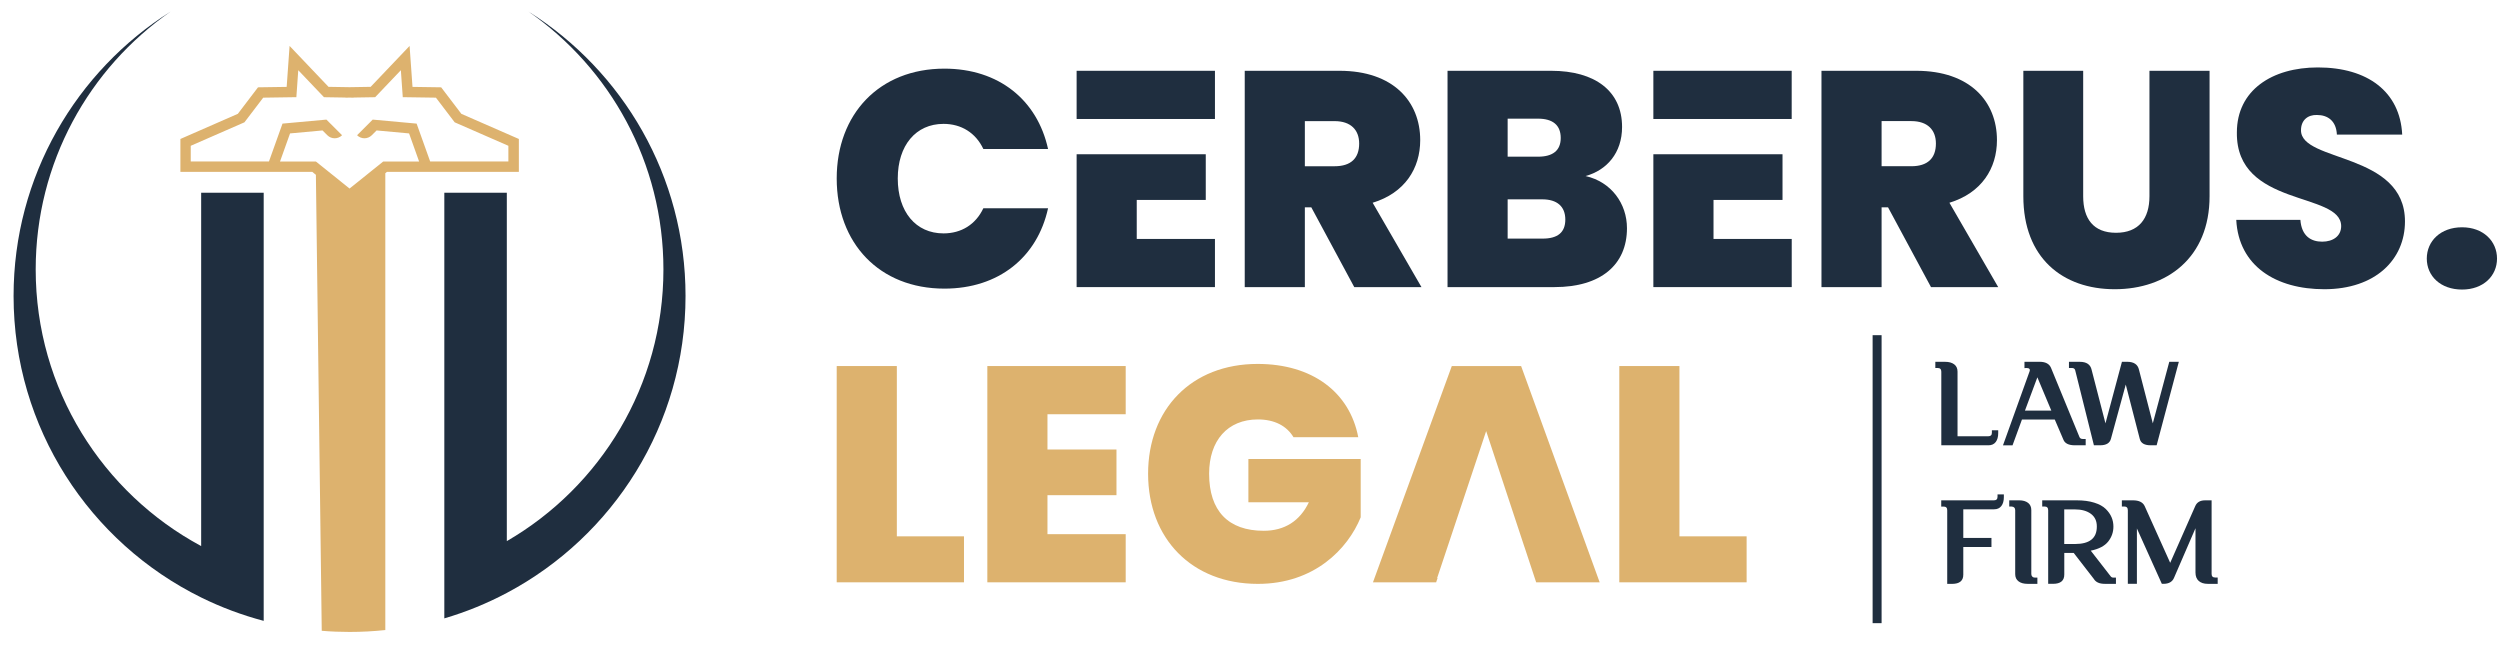
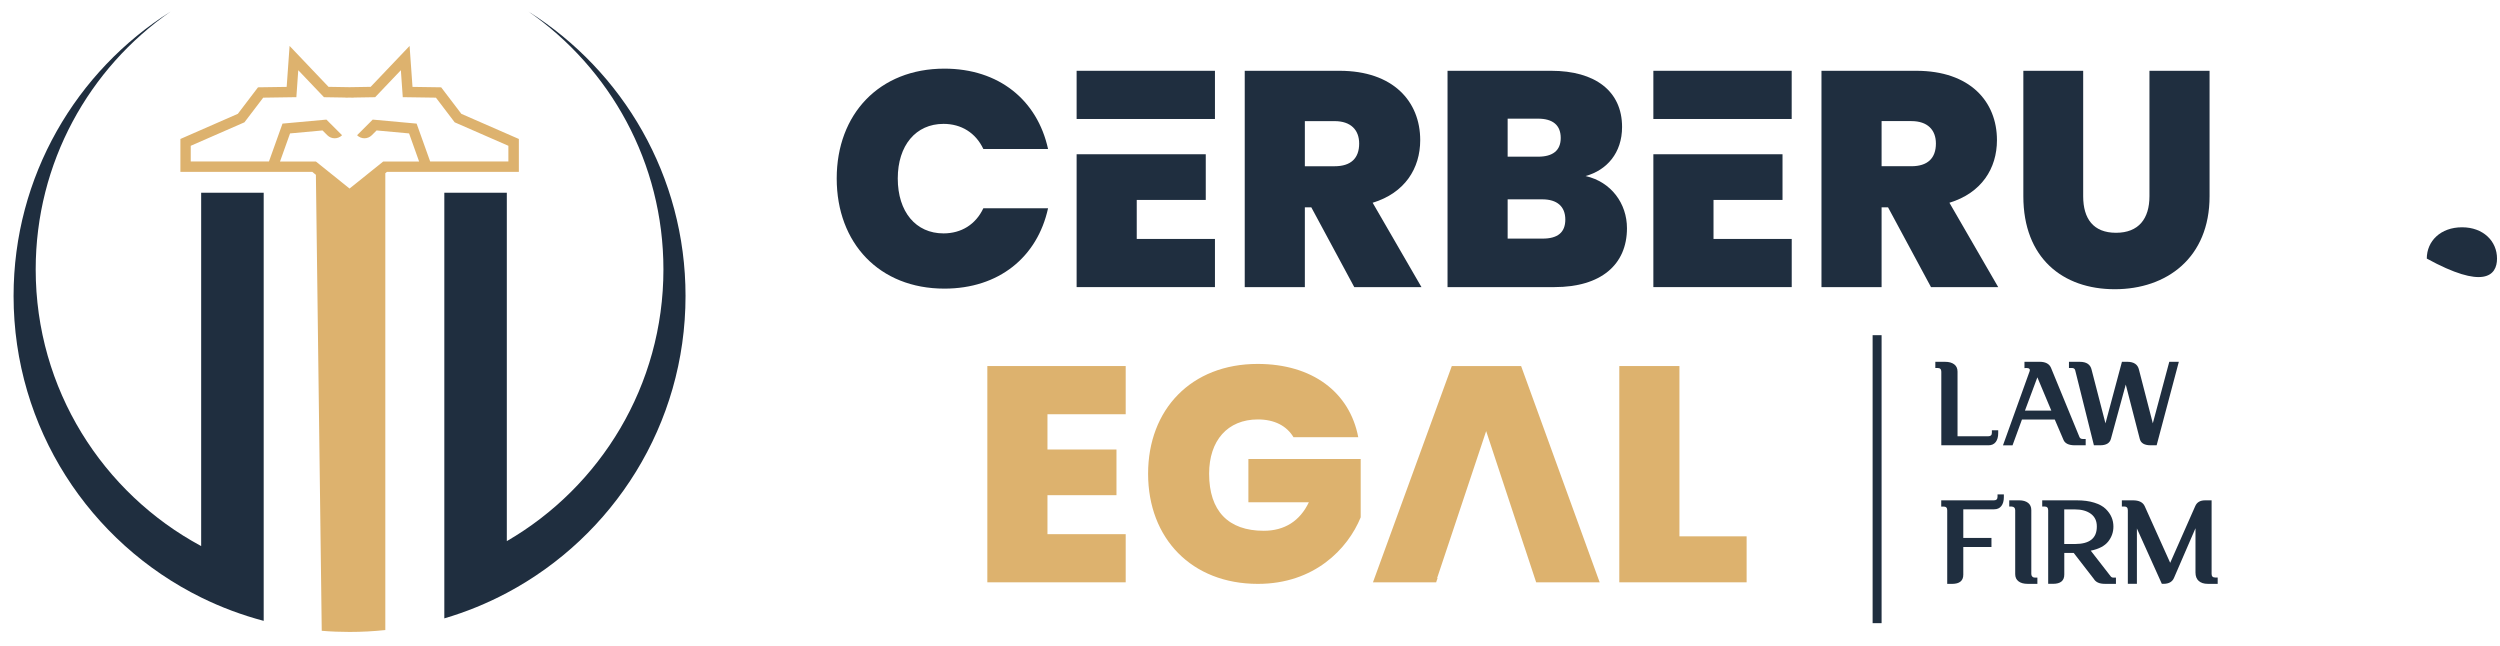
<svg xmlns="http://www.w3.org/2000/svg" width="151" height="39" viewBox="0 0 151 39" fill="none">
  <path d="M116.894 22.229V21.854H117.492C117.717 21.854 117.898 21.904 118.033 22.005C118.167 22.106 118.235 22.253 118.235 22.445V26.35H120.094C120.238 26.35 120.31 26.279 120.31 26.14V25.989H120.692V26.162C120.692 26.387 120.642 26.566 120.541 26.699C120.44 26.83 120.293 26.896 120.102 26.896H117.255V22.451C117.255 22.302 117.183 22.227 117.039 22.227H116.894V22.229Z" fill="#1F2E3F" />
  <path d="M121.557 26.898H120.98L122.587 22.429C122.634 22.294 122.57 22.227 122.392 22.227L122.278 22.235V21.852H123.193C123.552 21.852 123.784 21.978 123.885 22.227L125.6 26.399C125.634 26.475 125.698 26.514 125.794 26.514H125.975V26.896H125.326C124.947 26.896 124.714 26.781 124.627 26.55L124.108 25.34H122.126L121.557 26.898ZM122.307 24.801H123.9L123.057 22.79L122.307 24.801Z" fill="#1F2E3F" />
  <path d="M124.965 22.229V21.854H125.621C126.025 21.854 126.263 22.015 126.334 22.336L127.17 25.571L128.165 21.852H128.482C128.886 21.852 129.123 22.013 129.195 22.334L130.03 25.569L131.025 21.851H131.602L130.261 26.895H129.894C129.519 26.895 129.3 26.763 129.239 26.498L128.396 23.227L127.502 26.498C127.435 26.763 127.216 26.895 126.847 26.895H126.472L125.341 22.362C125.317 22.27 125.249 22.226 125.139 22.226H124.965V22.229Z" fill="#1F2E3F" />
  <path d="M57.041 17.433C60.321 17.433 62.654 15.543 63.303 12.578H59.395C58.932 13.561 58.062 14.097 56.987 14.097C55.319 14.097 54.225 12.8 54.225 10.78C54.225 8.78 55.319 7.482 56.987 7.482C58.062 7.482 58.932 8.02 59.395 9H63.303C62.654 6.036 60.322 4.146 57.041 4.146C53.113 4.146 50.537 6.889 50.537 10.779C50.537 14.69 53.113 17.433 57.041 17.433Z" fill="#1F2E3F" />
  <path d="M73.383 14.432H68.659V12.076H72.828V9.317H65.028V17.341H73.383V14.432Z" fill="#1F2E3F" />
  <path d="M73.383 4.276H65.028V7.187H73.383V4.276Z" fill="#1F2E3F" />
  <path d="M78.813 12.523H79.203L81.797 17.341H85.856L82.908 12.246C84.855 11.654 85.781 10.17 85.781 8.465C85.781 6.13 84.151 4.276 80.908 4.276H75.182V17.341H78.813V12.523ZM78.813 7.316H80.611C81.592 7.316 82.094 7.853 82.094 8.67C82.094 9.559 81.594 10.041 80.611 10.041H78.813V7.316Z" fill="#1F2E3F" />
  <path d="M95.769 10.633C97.047 10.281 97.973 9.242 97.973 7.668C97.973 5.501 96.343 4.276 93.693 4.276H87.431V17.341H93.896C96.694 17.341 98.269 15.988 98.269 13.783C98.269 12.301 97.324 10.985 95.769 10.633ZM91.062 7.167H92.897C93.786 7.167 94.268 7.556 94.268 8.333C94.268 9.094 93.786 9.464 92.897 9.464H91.062V7.167ZM93.174 14.412H91.062V12.04H93.154C94.043 12.04 94.545 12.467 94.545 13.262C94.545 14.041 94.082 14.412 93.174 14.412Z" fill="#1F2E3F" />
  <path d="M103.496 12.076H107.664V9.317H99.863V17.341H108.22V14.432H103.496V12.076Z" fill="#1F2E3F" />
  <path d="M108.218 4.276H99.863V7.187H108.218V4.276Z" fill="#1F2E3F" />
  <path d="M120.616 8.465C120.616 6.13 118.986 4.276 115.743 4.276H110.017V17.341H113.648V12.523H114.038L116.632 17.341H120.691L117.745 12.246C119.69 11.653 120.616 10.168 120.616 8.465ZM115.446 10.04H113.648V7.314H115.446C116.429 7.314 116.929 7.851 116.929 8.668C116.929 9.558 116.429 10.04 115.446 10.04Z" fill="#1F2E3F" />
  <path d="M129.827 11.854C129.827 13.207 129.178 14.06 127.807 14.06C126.436 14.06 125.824 13.207 125.824 11.854V4.275H122.21V11.854C122.21 15.579 124.582 17.469 127.732 17.469C130.863 17.469 133.458 15.579 133.458 11.854V4.275H129.827V11.854Z" fill="#1F2E3F" />
-   <path d="M138.98 7.871C138.98 7.242 139.407 6.927 139.944 6.945C140.611 6.945 141.11 7.314 141.148 8.131H145.093C144.965 5.536 143.002 4.073 139.999 4.073C137.237 4.073 135.107 5.444 135.107 8.001C135.051 12.542 141.389 11.558 141.407 13.653C141.407 14.265 140.908 14.597 140.259 14.597C139.592 14.597 139.017 14.265 138.943 13.281H135.07C135.217 16.078 137.477 17.469 140.386 17.469C143.481 17.469 145.26 15.671 145.26 13.374C145.262 9.187 138.98 9.816 138.98 7.871Z" fill="#1F2E3F" />
-   <path d="M148.708 13.728C147.412 13.728 146.578 14.562 146.578 15.618C146.578 16.674 147.412 17.489 148.708 17.489C149.986 17.489 150.82 16.672 150.82 15.618C150.82 14.562 149.986 13.728 148.708 13.728Z" fill="#1F2E3F" />
-   <path d="M54.169 22.109H50.537V35.172H58.225V32.395H54.169V22.109Z" fill="#DDB26E" />
+   <path d="M148.708 13.728C147.412 13.728 146.578 14.562 146.578 15.618C149.986 17.489 150.82 16.672 150.82 15.618C150.82 14.562 149.986 13.728 148.708 13.728Z" fill="#1F2E3F" />
  <path d="M59.635 35.172H67.992V32.264H63.267V29.909H67.435V27.15H63.267V25.02H67.992V22.109H59.635V35.172Z" fill="#DDB26E" />
  <path d="M75.403 30.336H79.055C78.517 31.467 77.59 32.059 76.329 32.059C74.181 32.059 73.031 30.855 73.031 28.613C73.031 26.613 74.142 25.334 75.977 25.334C76.98 25.334 77.719 25.724 78.127 26.408H82.039C81.519 23.684 79.258 21.981 75.96 21.981C71.957 21.981 69.345 24.723 69.345 28.613C69.345 32.522 71.977 35.266 75.977 35.266C79.387 35.266 81.407 33.154 82.186 31.245V27.724H75.403V30.336Z" fill="#DDB26E" />
  <path d="M87.689 22.109L82.927 35.172H86.743L86.831 34.91L86.803 34.913L89.764 26.038L92.078 33.042H92.08L92.784 35.172H96.62L91.875 22.109H87.689Z" fill="#DDB26E" />
  <path d="M101.438 22.109H97.806V35.172H105.496V32.395H101.438V22.109Z" fill="#DDB26E" />
  <path d="M117.25 30.595V30.22H120.435C120.579 30.22 120.651 30.148 120.651 30.004V29.86H121.033V30.026C121.033 30.252 120.983 30.431 120.882 30.563C120.781 30.696 120.634 30.762 120.443 30.762H118.583V32.491H120.284V33.039H118.583V34.71C118.583 35.08 118.357 35.266 117.905 35.266H117.612V30.812C117.612 30.669 117.54 30.597 117.396 30.597H117.25V30.595Z" fill="#1F2E3F" />
  <path d="M121.358 30.595V30.22H121.964C122.184 30.22 122.362 30.271 122.493 30.372C122.625 30.473 122.691 30.619 122.691 30.811V34.673C122.691 34.736 122.711 34.788 122.752 34.828C122.793 34.869 122.847 34.889 122.914 34.889H123.058V35.264H122.46C122.233 35.264 122.054 35.214 121.92 35.113C121.785 35.012 121.718 34.865 121.718 34.673V30.819C121.718 30.679 121.646 30.604 121.502 30.595H121.358Z" fill="#1F2E3F" />
  <path d="M123.347 30.22H125.438C125.842 30.22 126.194 30.266 126.494 30.361C126.793 30.454 127.025 30.581 127.185 30.739C127.346 30.898 127.464 31.066 127.539 31.244C127.614 31.421 127.65 31.61 127.65 31.805C127.65 32.142 127.545 32.444 127.334 32.71C127.123 32.976 126.772 33.16 126.282 33.261L127.479 34.803C127.522 34.862 127.58 34.889 127.652 34.889H127.803V35.264H127.126C126.804 35.264 126.582 35.163 126.463 34.961L125.252 33.397H124.683V34.701C124.683 35.076 124.457 35.263 124.005 35.263H123.71V30.817C123.71 30.669 123.638 30.593 123.494 30.593H123.35V30.22H123.347ZM124.68 30.768V32.858H125.329C126.209 32.858 126.648 32.51 126.648 31.813C126.653 31.477 126.535 31.219 126.295 31.039C126.054 30.858 125.73 30.768 125.321 30.768H124.68Z" fill="#1F2E3F" />
  <path d="M128.16 30.595V30.22H128.83C129.192 30.22 129.426 30.335 129.537 30.566L131.08 33.995L132.594 30.566C132.695 30.335 132.893 30.22 133.192 30.22H133.581V34.666C133.581 34.81 133.653 34.882 133.796 34.882H133.948V35.264H133.343C133.117 35.264 132.939 35.206 132.806 35.091C132.675 34.976 132.607 34.805 132.607 34.578V31.905L131.31 34.903C131.209 35.143 130.997 35.263 130.676 35.263H130.575L129.069 31.919V35.263H128.521V30.817C128.521 30.669 128.449 30.593 128.306 30.593H128.16V30.595Z" fill="#1F2E3F" />
  <path d="M113.648 20.245H113.106V37.639H113.648V20.245Z" fill="#1F2E3F" />
  <path d="M27.865 6.875L26.646 5.274L24.915 5.248L24.739 2.774L22.388 5.245L21.115 5.266L19.842 5.245L17.491 2.774L17.315 5.248L15.584 5.274L14.365 6.875L10.896 8.394V10.382H18.862L19.08 10.558L19.396 35.155L19.433 38.1C19.989 38.147 20.549 38.169 21.117 38.169C21.845 38.169 22.564 38.13 23.273 38.055V10.462L23.372 10.382H31.339V8.394L27.865 6.875ZM30.706 9.753H25.982L25.164 7.466L22.512 7.224L21.567 8.168C21.813 8.414 22.211 8.414 22.457 8.168L22.746 7.879L24.708 8.058L25.314 9.755H23.147L21.113 11.388L19.08 9.755H16.913L17.519 8.058L19.481 7.879L19.77 8.168C20.016 8.414 20.414 8.414 20.661 8.168L19.715 7.224L17.063 7.466L16.245 9.753H11.521V8.806L14.764 7.388L15.898 5.899L17.9 5.869L18.015 4.241L19.568 5.871L20.864 5.892V5.9L21.113 5.895L21.363 5.9V5.892L22.659 5.871L24.212 4.241L24.327 5.869L26.33 5.899L27.463 7.388L30.706 8.806V9.753Z" fill="#DDB26E" />
  <path d="M12.152 32.984C6.202 29.785 2.156 23.502 2.156 16.274C2.156 9.822 5.379 4.122 10.303 0.7C4.606 4.293 0.82 10.643 0.82 17.876C0.82 25.866 5.438 32.779 12.15 36.087C13.349 36.678 14.611 37.152 15.927 37.5V34.513V11.64H12.15V32.984H12.152Z" fill="#1F2E3F" />
  <path d="M31.924 0.7C36.848 4.123 40.071 9.822 40.071 16.274C40.071 23.282 36.268 29.403 30.612 32.684V11.64H26.837V34.352V37.35C28.156 36.963 29.419 36.445 30.612 35.812C37.033 32.405 41.406 25.651 41.406 17.875C41.407 10.643 37.623 4.293 31.924 0.7Z" fill="#1F2E3F" />
</svg>